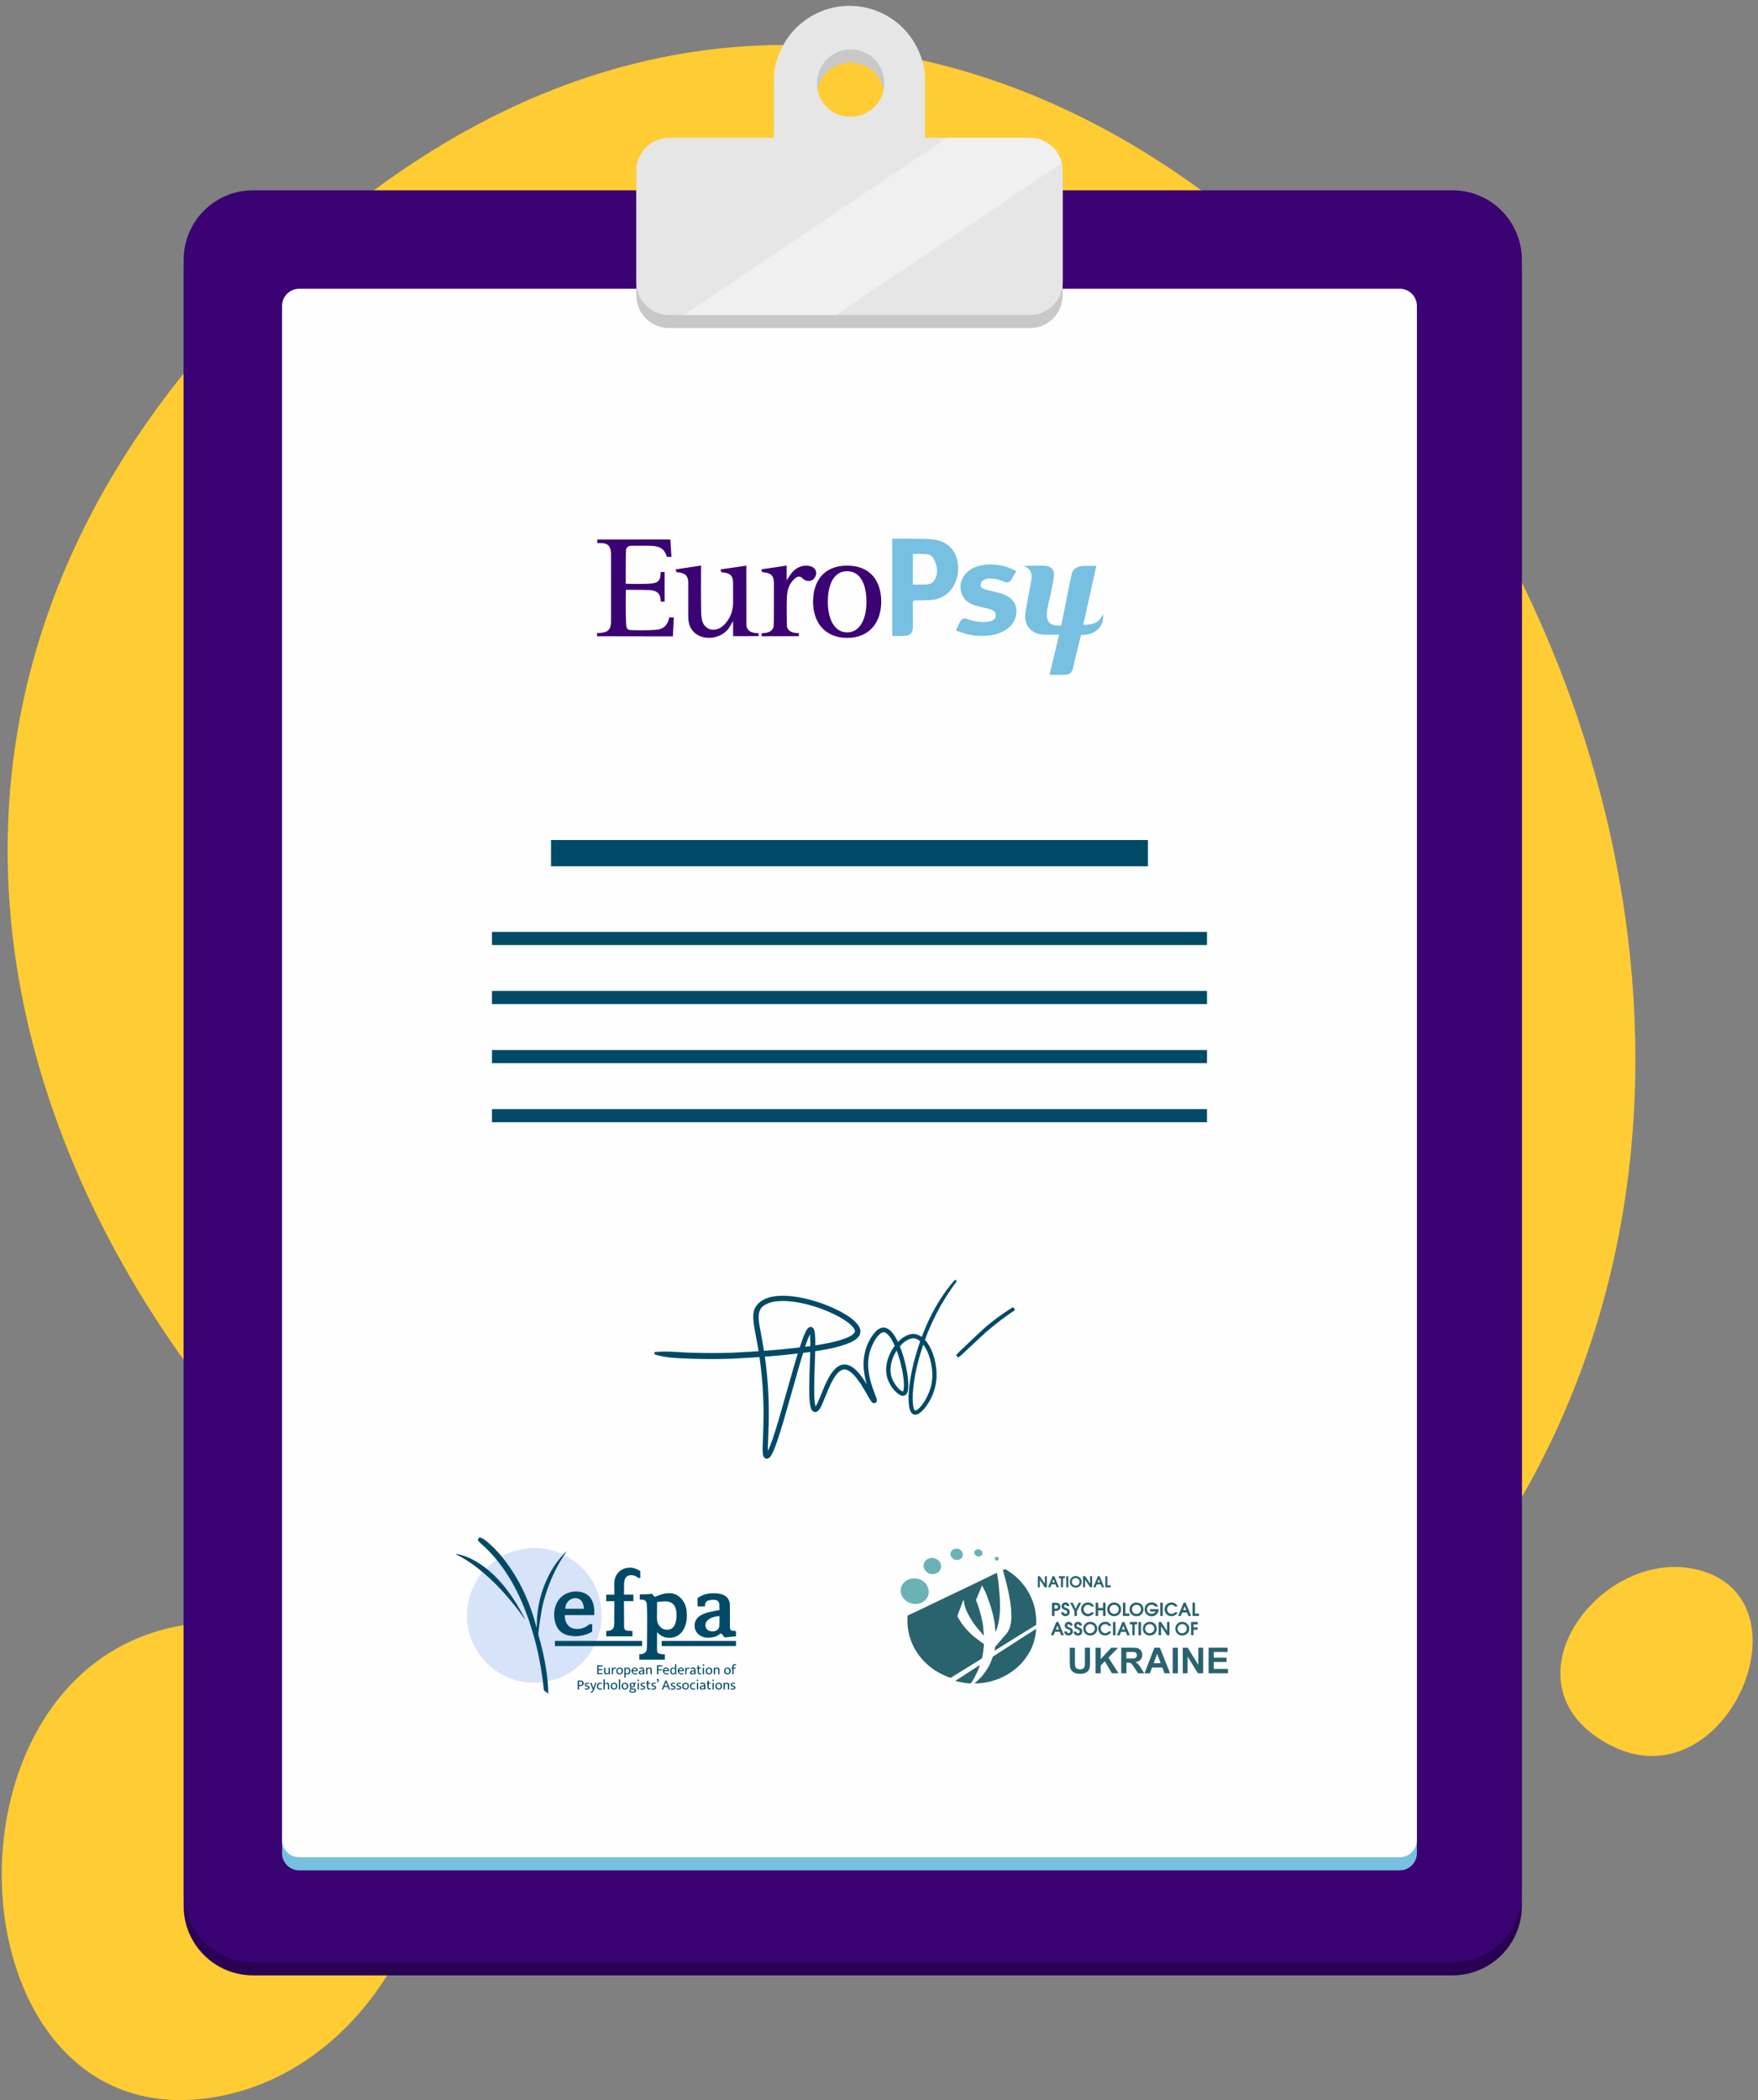
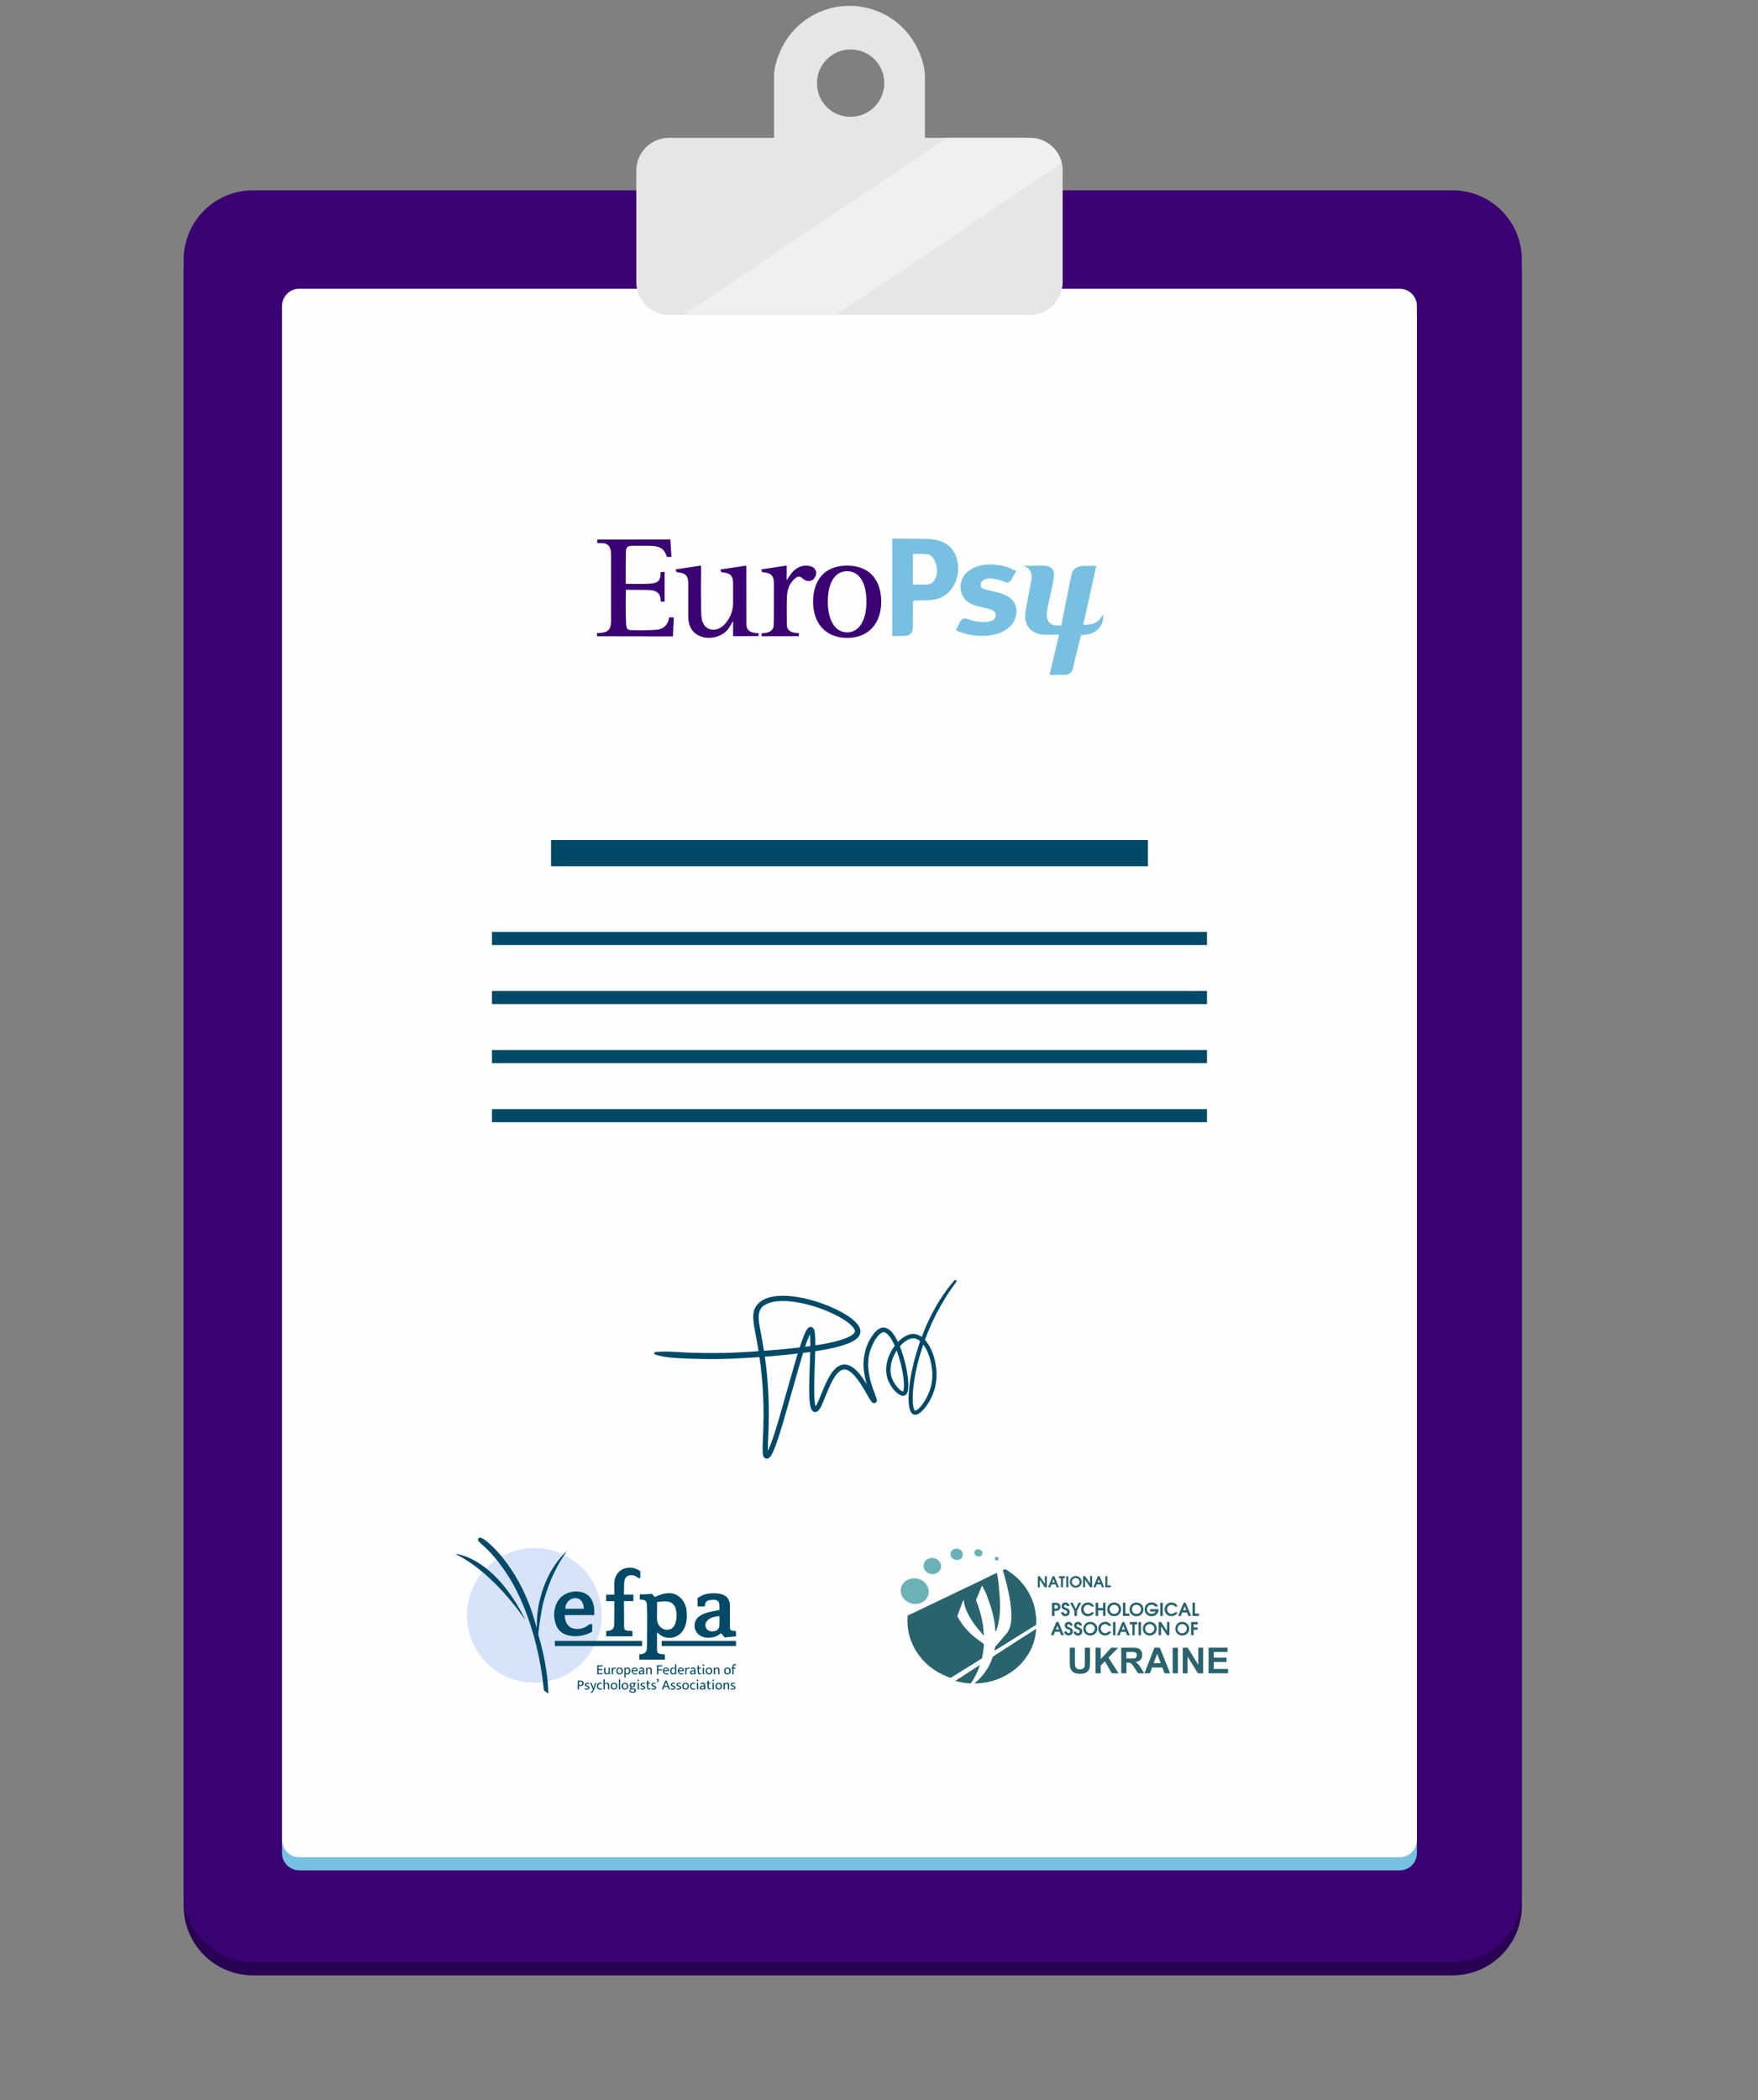
<svg xmlns="http://www.w3.org/2000/svg" enable-background="new 0 0 268 320" height="320" viewBox="0 0 268 320" width="268">
  <rect x="0" y="0" width="268" height="320" fill="#808080" stroke="none" />
-   <path d="m231.08 229.7c-80.74 136.02-317.39-50.88-195.87-181.08 117.66-126.06 266.39 62.29 195.87 181.08zm-194.51 17.57c-48.31-3.21-46.99 78.76-4.46 72.38 37.14-5.58 51.23-69.28 4.46-72.38zm222.82-7.92c-14.9-4.38-31.3 17.06-14.29 26.38 17.57 9.63 31.36-21.36 14.29-26.38z" fill="#fc3" />
  <g clip-rule="evenodd" fill-rule="evenodd">
-     <path d="m232 41.57v248.86c0 5.84-4.73 10.57-10.57 10.57h-182.86c-5.84 0-10.57-4.73-10.57-10.57v-248.86c0-5.84 4.73-10.57 10.57-10.57h182.86c5.84 0 10.57 4.73 10.57 10.57z" fill="#290253" />
+     <path d="m232 41.57v248.86c0 5.84-4.73 10.57-10.57 10.57h-182.86c-5.84 0-10.57-4.73-10.57-10.57v-248.86c0-5.84 4.73-10.57 10.57-10.57h182.86z" fill="#290253" />
    <path d="m232 39.57v248.86c0 5.84-4.73 10.57-10.57 10.57h-182.86c-5.84 0-10.57-4.73-10.57-10.57v-248.86c0-5.84 4.73-10.57 10.57-10.57h182.86c5.84 0 10.57 4.73 10.57 10.57z" fill="#3b0273" />
    <path d="m216 48.61v233.78c0 1.44-1.17 2.61-2.61 2.61h-167.78c-1.44 0-2.61-1.17-2.61-2.61v-233.78c0-1.44 1.17-2.61 2.61-2.61h167.78c1.44 0 2.61 1.17 2.61 2.61z" fill="#77c0e1" />
    <path d="m216 46.61v233.78c0 1.44-1.17 2.61-2.61 2.61h-167.78c-1.44 0-2.61-1.17-2.61-2.61v-233.78c0-1.44 1.17-2.61 2.61-2.61h167.78c1.44 0 2.61 1.17 2.61 2.61z" fill="#fefefe" />
  </g>
  <path d="m165.75 96.68c-.71.1-.94.07-.94.07s-.95 3.65-1.2 4.9c-.17.87-.55 1.18-1.43 1.18-.57 0-2.18 0-2.18 0l1.46-6.13s-2.11.09-2.86-.05c-1.69-.3-2.58-1.67-2.25-3.5.27-1.58.58-3.16.88-4.74.37-1.98-1.37-2.19-1.37-2.19s-.03 0 0 0c.08 0 2.18-.03 2.86-.03.52.01 1.11 0 1.54.36.3.25.44.64.42 1.02-.03.92-.31 1.8-.47 2.7-.2 1.1-.56 2.17-.63 3.29-.07 1.04.5 1.71 1.42 1.75.17.01.79.01.79.01s.59-3.01.84-4.25c.24-1.21.48-2.43.75-3.63.16-.75.85-1.18 1.84-1.21.47-.01 1.91-.01 1.91-.01l-2 9s.09-.01.68-.04c1.07-.07 1.88-.5 2.31-1.6.32 1.46-.83 2.88-2.37 3.1m-23.99-5.24c-.7.03-1.38.07-2.08.05-.39-.02-.53.1-.52.5.03 1.05.01 2.3.01 3.35.01 1.1-.35 1.57-1.51 1.56-1.62-.01-1.64 0-1.64 0v-14.82s3.84-.01 5.42.05c1.84.07 3.45.65 4.23 2.46 1.19 2.78-.28 6.7-3.91 6.85m.92-5.49c-.17-.54-.52-1.3-1.07-1.45-.6-.17-2.44-.08-2.44-.08l-.01 4.65s1.51.02 2.11-.01c.58-.03 1.03-.3 1.29-.84.37-.74.37-1.5.12-2.27m10.86 4.87c-.35-.18-.7-.35-1.08-.44-.78-.2-1.58-.37-2.37-.6-.3-.09-.6-.22-.59-.65.01-.44.24-.65.57-.81s.69-.2 1.04-.17c.68.06 1.34.21 1.97.49.45.2.81.13 1.09-.31.18-.3.75-1.3.75-1.3s-.11-.07-.44-.23c-1.17-.55-2.24-.77-3.53-.79-.83-.01-1.62.14-2.38.46-1.38.57-2.35 1.92-2.11 3.4.21 1.25.94 2 2.11 2.36.77.23 1.57.38 2.36.61.48.14.88.38.86.98-.02.46-.31.74-.97.88-1.15.24-2.25 0-3.34-.37-.52-.18-.84-.08-1.1.39-.17.3-.65 1.32-.65 1.32s.09.07.39.18c.93.34 1.87.6 2.86.65 1.73.1 3.38-.09 4.79-1.22 1.37-1.1 1.87-3.68-.23-4.83" fill="#77c0e1" />
  <path d="m102.02 94.07.7.01-.14 2.89-11.56-.02-.01-.49s.31 0 .43-.01c1.27-.08 1.71-.54 1.71-1.82 0-3.26.01-6.85 0-10.1 0-1.44-.58-1.78-1.61-1.78-.1 0-.49 0-.49 0v-.54l11.14-.01.17 2.66h-.71s-.02-.09-.03-.1c-.39-1.39-1.45-1.58-2.64-1.6-.84-.01-1.7-.01-2.55 0-.73.01-.99.2-1.01.9-.04 1.44-.03 4.89-.03 4.89s2.78.1 4.04-.05c.91-.11 1.23-.49 1.27-1.41.01-.23.02-.33.02-.33h.6v4.52h-.58s-.03.02-.03-.25c-.02-1.1-.76-1.48-1.71-1.52-1.08-.04-3.59-.03-3.59-.03s-.07 3.61.05 5.29c.05.72.24.86.98.85 1.24.03 2.45.03 3.66-.06.97-.08 1.6-.64 1.85-1.56.02-.19.07-.33.07-.33m12.96 2.36c-.57-.1-1-.35-1.16-.93-.03-.1-.03-.22-.03-.4-.01-.61-.01-8.37-.01-8.91-1.1.17-2.9.43-3.95.58l.15.44s.03-.02.33.02c1.06.13 1.45.57 1.45 1.64v2.98c0 1.1-.35 2.11-1.03 2.97-.48.62-1.08 1.1-1.91 1.13-1.04.04-1.77-.72-1.89-1.97-.12-1.29-.06-6.8-.06-7.8-1.1.17-2.83.43-3.88.58l.15.44s.03-.02.33.02c1.06.13 1.45.57 1.45 1.64 0 .41-.01 3.81 0 5.09.01 1.05.29 2.02 1.21 2.66 1.45 1.02 3.76.65 4.87-.75.29-.36.47-.78.76-1.23v2.31l3.88-.01v-.46c.01.02-.41 0-.66-.04m9.38-8.72c.26-.75-.23-1.35-1.02-1.48-1.1-.17-2.02.27-2.71 1.15-.23.3-.44.65-.71 1.05v-2.25s-2.85.44-3.87.58l.15.44s.03-.02.33.02c1.05.13 1.45.57 1.45 1.64 0 .36 0 4.72-.01 5.72 0 .13-.03.83-.04.92-.01.03-.01.04-.02.06-.17.54-.59.77-1.13.87-.25.04-.67.06-.67.06v.46l5.68-.01v-.46s-.41-.01-.67-.06c-.55-.1-.97-.33-1.13-.87-.01-.03-.01-.04-.02-.06-.02-.09-.02-.52-.02-.52-.01-1.31-.04-2.61.01-3.92.04-1.06.3-2.08 1.16-2.84.37-.33.75-.54 1.19-.11.12.11.35.29.51.35.74.26 1.32-.11 1.54-.74m9.98 3.99c0 3.04-1.71 5.5-5.19 5.5s-5.2-2.46-5.2-5.5 1.54-5.51 5.19-5.51c3.66 0 5.2 2.47 5.2 5.51m-2.25 0c0-2.58-.88-4.66-2.95-4.66s-2.94 2.09-2.94 4.66c0 2.58.97 4.66 2.95 4.66 1.97 0 2.94-2.09 2.94-4.66" fill="#3b0273" />
-   <path clip-rule="evenodd" d="m141 23v-9.11c0-.58-.04-1.16-.16-1.73-1.29-5.75-6.12-9.27-11.34-9.27-5.21 0-10.04 3.52-11.34 9.27-.13.57-.16 1.15-.16 1.73v9.11h-16c-2.76 0-5 2.24-5 5v17c0 2.76 2.24 5 5 5h55c2.76 0 5-2.24 5-5v-17c0-2.76-2.24-5-5-5zm-12.54-3.34c-1.88-.43-3.39-1.96-3.79-3.85-.8-3.73 2.45-6.97 6.17-6.14 1.88.42 3.4 1.93 3.83 3.81.85 3.76-2.46 7.04-6.21 6.18z" fill="#c8c8c8" fill-rule="evenodd" />
  <path clip-rule="evenodd" d="m141 21v-9.11c0-.58-.04-1.16-.16-1.73-1.29-5.75-6.12-9.27-11.34-9.27-5.21 0-10.04 3.52-11.34 9.27-.13.57-.16 1.15-.16 1.73v9.11h-16c-2.76 0-5 2.24-5 5v17c0 2.76 2.24 5 5 5h55c2.76 0 5-2.24 5-5v-17c0-2.76-2.24-5-5-5zm-12.54-3.34c-1.88-.43-3.39-1.96-3.79-3.85-.8-3.73 2.45-6.97 6.17-6.14 1.88.42 3.4 1.93 3.83 3.81.85 3.76-2.46 7.04-6.21 6.18z" fill="#e6e6e6" fill-rule="evenodd" />
  <path clip-rule="evenodd" d="m127.44 48h-23.21l40.13-27h11.85c.74 0 1.71.02 2.41.27 2.83 1.02 3.25 3.57 3.25 3.57z" fill="#f0f0f0" fill-rule="evenodd" />
  <path d="m81.45 235.89c-5.67 0-10.26 4.59-10.26 10.26s4.59 10.26 10.26 10.26c3.77 0 7.06-2.02 8.84-5.05l.75-1.55c.44-1.14.67-2.38.67-3.67.01-5.65-4.58-10.25-10.26-10.25z" fill="#d7e3f9" />
  <path d="m83.27 254.46c.18 1.19.3 2.38.32 3.59-.01 0-.02 0-.02 0-.18-.14-.36-.26-.55-.39-.07-.05-.1-.1-.11-.18-.46-4.47-1.46-8.8-3.18-12.94-.83-2.02-1.86-3.94-3.13-5.7-.92-1.29-1.95-2.46-3.14-3.51-.17-.14-.34-.3-.49-.47-.1-.11-.14-.25-.06-.4s.24-.22.44-.14c.22.1.42.22.61.36 1.5 1.18 2.71 2.62 3.79 4.19 1.9 2.76 3.18 5.8 4.02 9.04.01.03.02.06.02.1.01.02.02.02.03.08 0-.08 0-.12 0-.15 0-2.98.67-5.79 2.12-8.41.65-1.17 1.46-2.22 2.42-3.14.02-.02.05-.04.06-.05-.31.49-.66.98-.96 1.48-1.12 1.87-1.93 3.88-2.53 5.98-.29 1-.43 2.02-.6 3.05-.11.67-.18 1.34-.26 2.02-.02.11.01.24.03.35.51 1.71.9 3.46 1.17 5.24zm17.37-2.44c.24.04.48.06.72.08v.79c-1.3 0-2.6 0-3.9 0 0-.25 0-.52 0-.81.1-.02.21-.02.32-.03.53-.07.82-.38.84-.9.02-.47.02-.94.02-1.42.02-1.18.02-2.37.02-3.56 0-.56-.02-1.12-.05-1.68-.02-.48-.26-.71-.74-.74-.11-.01-.34-.02-.34-.02v-.78s.72-.02.99-.02c.57-.03.86-.09.86-.09s.24.29.34.41c.05.07.1.08.18.05.23-.09.46-.18.69-.27.46-.17.93-.26 1.42-.27.74 0 1.34.3 1.84.82.51.56.78 1.25.83 2 .07.82.02 1.63-.32 2.42-.46 1.05-1.33 1.62-2.47 1.56-.63-.03-1.17-.3-1.62-.74-.02-.02-.05-.06-.1-.11-.01.06-.01.08-.01.1v2.66c.02.35.14.49.48.55zm-.49-5.47c0 .4.08.78.3 1.1.34.51.82.73 1.42.67.57-.05.9-.42 1.07-.93.24-.73.27-1.48.08-2.22-.17-.67-.62-1.06-1.28-1.14-.52-.06-1.04.02-1.56.08-.01.03-.01.06-.01.08 0 .8-.01 1.59-.02 2.36zm9.53-1.18s.01-.66-.03-.94c-.06-.42-.29-.62-.74-.65-.26-.02-.54.01-.8.06-.4.08-.62.35-.64.77-.01.06-.02.12-.02.18-.37 0-1.1 0-1.1 0l-.02-1.26s.02-.02.1-.08c.5-.35 1.05-.56 1.63-.63.62-.08 1.24-.07 1.85.08.88.22 1.36.83 1.36 1.75.01 1.08 0 2.17 0 3.24 0 .07 0 .14.01.2.02.23.14.37.37.4.18.02.35.02.54.05v.82c-.16.01-.32.02-.48.02-.5.04-1.22.14-1.22.14l-.58-.66s-.02.02-.11.1c-.33.26-.7.45-1.1.51-.62.11-1.26.14-1.85-.18-1.26-.66-1.22-2.32-.25-3 .46-.32.96-.51 1.49-.64.49-.12.98-.19 1.47-.3.05.03.12.02.12.02zm-.03.89c-.56.04-1.09.14-1.55.45-.14.09-.27.21-.37.34-.42.56-.14 1.34.53 1.5.15.03.32.05.48.03.49-.03.9-.3.93-.9.02-.46.01-.9.02-1.35-.01-.02-.02-.03-.04-.07zm-24.99 1.04c-.26-.94-.26-1.87.1-2.78.46-1.16 1.36-1.79 2.57-1.98.47-.08.94-.03 1.41.09.97.27 1.5.94 1.74 1.89.13.51.13 1.03.11 1.58-1.5 0-2.98 0-4.49 0-.01.38.05.72.18 1.05.26.64.75.97 1.42 1.05.74.08 1.42-.12 2-.58.08-.06.18-.14.18-.14l.4.01-.01 1.13s-.14.1-.26.16c-1.03.5-2.1.66-3.22.45-1.1-.21-1.82-.85-2.13-1.93zm1.53-2.16h2.82c-.02-.2-.03-.39-.08-.57-.13-.47-.37-.86-.86-1-.92-.29-1.93.56-1.88 1.57zm7.44 2.42c-.02.58-.3.87-.86.94-.12.02-.24.02-.35.03v.81h3.99c0-.26 0-.54 0-.81-.22-.02-.42-.02-.63-.04-.51-.04-.64-.18-.64-.68-.01-.95-.02-3.84-.02-3.84s.96 0 1.44 0c0-.34 0-.66 0-.99-.48 0-1.44 0-1.44 0s.02-1.17.02-1.66c.01-.15.02-.31.06-.46.12-.57.49-.86 1.07-.84.36.01.67.14.95.35.06.05.09.08.09.08h.3v-1.03s-.02-.02-.1-.08c-.49-.31-1.01-.49-1.59-.46-1.06.03-1.9.67-2.18 1.69-.15.51-.1 1.05-.09 1.57v.85c-.41 0-.82 0-1.24 0v.99h1.24s0 3.26-.02 3.58zm4.26 2.48c-4.43 0-8.86 0-13.3 0v.78h13.3c0-.38 0-.41 0-.78zm2.98 0v.78h11.33c0-.38 0-.41 0-.78-3.78 0-7.55 0-11.33 0zm-20.88-3.42c-.75-1.48-1.6-2.9-2.6-4.23-1.14-1.51-2.44-2.86-4-3.94-1.05-.72-2.17-1.3-3.42-1.59-.16-.03-.32-.06-.48-.09.01.04.02.05.03.06 1.21.62 2.34 1.35 3.4 2.19 2.3 1.82 4.28 3.97 6.06 6.3.36.48.71.97 1.06 1.46 0-.01.01-.02 0-.02-.01-.06-.03-.11-.05-.14z" fill="#004a67" />
  <path d="m91.05 253.76h.82v.16h-.62v.41h.57v.16h-.57v.46h.63v.16h-.83zm1.73.35h.19v1.02h-.15l-.02-.13h-.01c-.21.25-.72.18-.69-.21v-.68h.19c.01.34-.13 1.26.49.75zm.49 1.02v-1.02h.14l.03.2c.06-.19.3-.27.48-.19l-.04.17c-.52-.2-.43.55-.43.84zm1.69-.52c.05.69-1.04.72-1 .02-.05-.68 1.04-.72 1-.02zm-.2.01c.05-.49-.66-.5-.6 0-.05.49.65.5.6 0zm.85.53c-.08 0-.18-.03-.24-.07v.55h-.19v-1.53h.16l.03.13c.73-.62 1.09.92.24.92zm.02-.9c-.11 0-.2.06-.26.13v.54c.48.38.81-.63.26-.67zm1.58.39h-.73c-.03.36.37.43.63.3l.04.14c-.56.3-1.16-.34-.73-.85.31-.32.88-.06.79.41zm-.2-.14c.02-.37-.52-.34-.53 0zm.43-.3c.87-.4.79.32.77.93h-.16l-.02-.11c-.75.52-1-.64-.01-.49.06-.33-.29-.32-.5-.19zm.58.46c-.73-.09-.47.66 0 .21zm.66.47h-.19v-1.02h.15l.03.14c.2-.25.7-.21.69.18v.7h-.19c-.01-.33.13-1.25-.48-.74zm2.28-1.37v.16h-.6v.44h.56v.16h-.56v.6h-.2v-1.37zm1.03.88h-.73c-.03.36.37.43.63.3l.04.14c-.56.3-1.16-.34-.73-.85.31-.32.88-.06.79.41zm-.2-.14c.02-.37-.52-.34-.53 0zm1.11-.91h.19v1.54h-.16l-.02-.11h-.01c-.94.68-1-1.42 0-.82zm0 .76c-.74-.59-.69 1.16 0 .51zm1.35.29h-.73c-.03.36.37.43.63.3l.04.14c-.56.3-1.16-.34-.73-.85.31-.32.89-.06.79.41zm-.19-.14c.02-.37-.52-.34-.53 0zm.41.63v-1.02h.14l.03.2c.06-.19.3-.27.48-.19l-.04.17c-.52-.2-.43.55-.43.84zm.79-.93c.87-.4.79.32.77.93h-.16l-.02-.11c-.75.52-1-.64-.01-.49.06-.33-.29-.32-.5-.19zm.58.46c-.73-.09-.47.66 0 .21zm1.02-.41h-.3c.05.26-.18.89.32.69l.03.14c-.68.25-.53-.42-.54-.83h-.15v-.14h.15v-.32h.19v.32h.3zm.38-.41c-.16.01-.16-.24 0-.24.16.01.16.25 0 .24zm-.1 1.29v-1.02h.19v1.02zm1.44-.52c.05.69-1.04.72-1 .02-.05-.68 1.04-.72 1-.02zm-.2.01c.05-.49-.66-.5-.6 0-.04.49.66.5.6 0zm.62.51h-.19v-1.02h.15l.03.14c.2-.25.7-.21.69.18v.7h-.19c-.01-.33.13-1.25-.48-.74zm2.39-.52c.05.69-1.04.72-1 .02-.05-.68 1.04-.72 1-.02zm-.2.01c.05-.49-.66-.5-.6 0-.05.49.65.5.6 0zm.81-1.05c.08 0 .18.03.24.06l-.04.13c-.28-.13-.39.07-.36.34h.31v.14h-.31v.88h-.19v-.88h-.15v-.14h.15c-.01-.25.04-.54.35-.53zm-23.92 2.5c.14.01.5-.02.62.03.38.1.37.71-.02.78-.11.04-.29.02-.41.03v.53h-.2zm.2.68c.68.09.67-.61 0-.51zm1.5-.14c-.15-.1-.57-.09-.42.16.09.07.35.1.43.2.31.41-.35.61-.66.43l.05-.15c.16.11.66.09.45-.18-.21-.09-.61-.17-.46-.49.13-.22.45-.19.65-.11zm.19-.19h.2c.06.17.25.66.29.83.04-.16.22-.66.27-.83h.19c-.18.36-.33 1.43-.79 1.55l-.08-.15c.17-.06.28-.19.32-.38zm1.55.89c.09 0 .15-.02.22-.05l.04.14c-1.05.43-1.07-1.35 0-.94l-.04.15c-.55-.34-.83.69-.22.7zm.67.13h-.19v-1.54h.19v.65c.79-.52.69.4.68.89h-.19c-.01-.35.14-1.24-.49-.74zm1.91-.52c.05.69-1.04.72-1 .02-.04-.68 1.05-.72 1-.02zm-.19.01c.05-.49-.66-.5-.6 0-.05.49.65.5.6 0zm.44.51v-1.54h.19v1.54zm1.42-.52c.05.69-1.04.72-1 .02-.05-.68 1.04-.72 1-.02zm-.2.01c.05-.49-.66-.5-.6 0-.04.49.66.5.6 0zm.42-.17c.01-.5.66-.31.98-.34v.14c-.04.01-.19-.02-.24-.02.22.24-.01.61-.32.57-.18-.07-.31.18-.08.18s.63-.04.62.29c.01.66-1.55.31-.83-.16-.15-.09-.09-.3.06-.34-.13-.07-.19-.18-.19-.32zm.23.68c-.32.2.09.43.35.33.25-.04.23-.37-.04-.33zm.4-.68c.03-.29-.45-.3-.43-.01-.04.29.45.3.43.01zm.68-.6c-.16.01-.16-.24 0-.24s.16.24 0 .24zm-.09 1.28v-1.02h.19v1.02zm1.07-.83c-.15-.1-.57-.09-.42.16.09.07.35.1.43.2.31.41-.35.61-.66.43l.05-.15c.16.11.66.09.45-.18-.21-.09-.61-.17-.46-.49.13-.22.45-.19.65-.11zm.85-.05h-.3c.05.26-.18.89.32.69l.03.14c-.68.25-.53-.42-.54-.83h-.15v-.14h.15v-.32h.19v.32h.3zm.82.05c-.15-.1-.57-.09-.42.16.09.07.35.1.43.2.31.41-.35.61-.66.43l.05-.15c.16.11.66.09.45-.18-.21-.09-.61-.17-.46-.49.13-.22.45-.19.65-.11zm.3-.52c-.16-.02-.14-.28.02-.27.3.05.13.5-.08.57l-.06-.09c.08-.04.14-.11.16-.21zm1.19-.02h.18l.54 1.37h-.21l-.15-.38h-.56l-.15.38h-.21zm-.14.83h.45c-.07-.19-.16-.4-.22-.59-.07.19-.16.4-.23.59zm1.59-.29c-.15-.1-.57-.09-.42.16.09.07.35.1.43.2.31.41-.35.61-.66.43l.05-.15c.16.11.66.09.45-.18-.21-.09-.61-.17-.46-.49.13-.22.45-.19.65-.11zm.88 0c-.15-.1-.57-.09-.42.16.09.07.35.1.43.2.31.41-.35.61-.66.43l.05-.15c.16.11.66.09.45-.18-.21-.09-.61-.17-.46-.49.13-.22.45-.19.65-.11zm1.24.31c.05.69-1.04.72-1 .02-.05-.68 1.05-.72 1-.02zm-.19.01c.05-.49-.66-.5-.6 0-.05.49.65.5.6 0zm.91.38c.09 0 .15-.02.22-.05l.04.14c-1.05.43-1.07-1.35 0-.94l-.04.15c-.56-.34-.84.69-.22.7zm.6-1.15c-.16.01-.16-.24 0-.24s.16.24 0 .24zm-.09 1.28v-1.02h.19v1.02zm.51-.93c.87-.4.79.32.77.93h-.16l-.02-.11c-.75.52-1-.64-.01-.49.06-.33-.29-.32-.5-.19zm.58.46c-.73-.09-.47.66 0 .21zm1.02-.41h-.3c.05.26-.18.89.32.69l.03.14c-.68.25-.53-.42-.54-.83h-.15v-.14h.15v-.32h.19v.32h.3zm.38-.4c-.16.01-.16-.24 0-.24.15-0 .15.24 0 .24zm-.1 1.28v-1.02h.19v1.02zm1.44-.52c.05.69-1.04.72-1 .02-.05-.68 1.04-.72 1-.02zm-.2.01c.05-.49-.66-.5-.6 0-.05.49.65.5.6 0zm.62.51h-.19v-1.02h.15l.03.14c.2-.25.7-.21.69.18v.7h-.19c-.01-.33.13-1.25-.48-.74zm1.54-.83c-.15-.1-.57-.09-.42.16.09.07.35.1.43.2.31.41-.35.61-.66.43l.05-.15c.16.11.66.09.45-.18-.21-.09-.61-.17-.46-.49.13-.22.45-.19.65-.11z" fill="#004a67" />
  <path d="m175 132h-91v-4h91zm9 10h-109v2h109zm-109 9v2h109v-2zm109 9h-109v2h109zm0 9h-109v2h109z" fill="#004a67" />
  <path d="m159.28 240.18h.31v1.7h-.31l-.76-1.14v1.14h-.31v-1.7h.31l.76 1.14zm1.01 1.25-.18.44h-.34l.7-1.7h.26l.7 1.7h-.34l-.18-.44zm.12-.3h.38l-.19-.5zm1.33.74h.31v-1.39h.31v-.3h-.94v.3h.31zm1.12-1.69h-.31v1.7h.31zm6.47 1.39h-.52v-1.39h-.31v1.7h.83zm-2.32.3h-.34l.7-1.7h.26l.7 1.7h-.34l-.18-.44h-.62zm.3-.74h.38l-.19-.5zm-1.89-.41.76 1.14h.31v-1.7h-.31v1.14l-.76-1.14h-.31v1.7h.31zm-2.07.94c-.17-.17-.26-.38-.26-.62s.09-.46.26-.63.38-.26.64-.26.46.09.64.26c.17.17.26.38.26.63s-.09.46-.26.62c-.17.17-.38.26-.64.26s-.47-.09-.64-.26zm.05-.63c0 .16.06.3.17.42.11.11.25.17.41.17.17 0 .3-.06.42-.17s.17-.25.17-.41-.06-.3-.17-.41-.25-.17-.42-.17-.3.06-.42.17c-.1.1-.16.24-.16.4zm9.58 8.15v-1.66h.38v-.37h-1.12v.37h.38v1.66zm-3.31 0h.38v-2.02h-.38zm-.58-4.7c.21-.21.46-.3.76-.3s.55.1.76.3c.21.21.3.46.3.75s-.1.54-.3.74c-.21.2-.46.3-.76.3s-.55-.1-.76-.3-.3-.45-.3-.74.1-.54.3-.75zm.07.75c0 .19.06.35.2.49s.3.2.49.2c.2 0 .37-.07.5-.2.13-.14.2-.3.2-.49s-.06-.35-.2-.49-.3-.2-.5-.2-.36.06-.5.2c-.13.13-.19.29-.19.49zm3.02.64h-.62v-1.66h-.38v2.02h.99zm8.81 3.05c-.21.2-.46.3-.76.3s-.55-.1-.76-.3-.3-.45-.3-.74c0-.3.1-.54.3-.75s.46-.3.76-.3.55.1.76.3c.21.21.3.46.3.75.01.29-.1.54-.3.74zm-.07-.75c0-.19-.06-.35-.2-.49-.13-.14-.3-.2-.5-.2s-.36.06-.5.2c-.13.14-.2.3-.2.49s.06.35.2.49.3.2.49.2c.2 0 .37-.07.5-.2.15-.14.21-.3.21-.49zm-6.98 1.01v-2.02h-.38v2.02zm8.65-1.66v-.37h-1.02v2.02h.38v-.83h.62v-.36h-.62v-.46zm-5.33-3.31h-.38v2.02h.38zm2.76 2.02h-.42l.84-2.02h.3l.84 2.02h-.42l-.21-.52h-.74zm.35-.88h.46l-.23-.59zm-11.88 2.13c.11 0 .22.02.31.08.07.04.14.1.2.18h.42c-.09-.19-.21-.34-.38-.46s-.35-.16-.56-.16c-.33 0-.59.12-.8.35-.18.2-.26.43-.26.69s.09.5.26.7c.2.24.46.35.79.35.22 0 .4-.06.57-.17.16-.1.28-.25.36-.43h-.43c-.06.08-.14.14-.22.18s-.18.06-.26.06c-.19 0-.36-.07-.49-.2-.13-.14-.2-.3-.2-.5 0-.18.06-.34.19-.48.14-.12.3-.19.5-.19zm14.3-1.61h-.62v-1.66h-.38v2.02h.99zm-6.75 1.56c.21.21.3.46.3.75 0 .3-.1.54-.3.74-.21.2-.46.3-.76.3s-.55-.1-.76-.3-.3-.45-.3-.74c0-.3.1-.54.3-.75.21-.21.46-.3.76-.3.3-.01.55.1.76.3zm-.07.74c0-.19-.06-.35-.2-.49-.13-.14-.3-.2-.5-.2s-.36.06-.5.2c-.13.14-.2.3-.2.49s.06.35.2.49.3.2.49.2c.2 0 .37-.07.5-.2.15-.14.21-.3.21-.49zm-3.48-2.19c-.21-.2-.3-.45-.3-.74 0-.3.1-.54.3-.75.21-.21.46-.3.76-.3s.55.1.76.3c.21.21.3.46.3.75 0 .3-.1.54-.3.74-.21.2-.46.3-.76.3s-.55-.1-.76-.3zm.07-.75c0 .19.06.35.2.49s.3.2.49.2c.2 0 .37-.07.5-.2.13-.14.2-.3.2-.49s-.06-.35-.2-.49-.3-.2-.5-.2-.36.06-.5.2c-.12.13-.19.29-.19.49zm2.99 1.05c.35 0 .63-.12.83-.36.17-.2.25-.44.25-.72h-1.32v.35h.85c-.06.12-.13.21-.24.27s-.22.09-.35.09c-.22 0-.4-.07-.54-.22-.12-.14-.18-.3-.18-.48s.06-.34.18-.46c.13-.14.3-.22.53-.22.12 0 .23.02.32.07s.16.11.21.2h.45c-.07-.2-.2-.35-.37-.46-.18-.11-.38-.17-.61-.17-.33 0-.6.12-.8.34-.18.21-.27.44-.27.71s.09.51.26.7c.2.25.47.36.8.36zm1.07.87v2.02h.38v-1.37l.9 1.37h.38v-2.02h-.38v1.37l-.9-1.37zm-14.79-2.4c0 .18.06.32.2.42.07.06.19.11.37.17.08.03.15.06.19.1.07.06.1.13.1.22 0 .07-.02.14-.07.18-.05.05-.12.07-.2.07-.07 0-.14-.02-.19-.07-.06-.05-.08-.1-.08-.18h-.39c0 .19.07.34.22.46.13.1.27.15.44.15.19 0 .34-.06.47-.18s.18-.27.18-.46c0-.2-.07-.36-.22-.47-.08-.06-.2-.11-.38-.17-.08-.02-.14-.05-.17-.08-.06-.04-.09-.1-.09-.17 0-.06.02-.11.06-.15s.09-.06.16-.06.12.02.16.07c.03.04.05.09.05.14h.38c0-.15-.05-.29-.15-.39-.11-.12-.26-.18-.44-.18s-.34.06-.45.18-.15.25-.15.4zm5.44 3.43c0 .3-.1.54-.3.74-.21.2-.46.3-.76.3s-.55-.1-.76-.3-.3-.45-.3-.74c0-.3.1-.54.3-.75s.46-.3.76-.3.55.1.76.3c.19.2.3.45.3.75zm-.38-.01c0-.19-.06-.35-.2-.49-.13-.14-.3-.2-.5-.2s-.36.06-.5.2c-.13.14-.2.3-.2.49s.06.35.2.49.3.2.49.2c.2 0 .37-.07.5-.2.15-.14.21-.3.21-.49zm-5.35-3.71c.08.11.12.24.12.38 0 .17-.05.3-.14.41-.13.14-.32.22-.58.22h-.19v.77h-.38v-2.02h.57c.28-.01.48.08.6.24zm-.25.38c0-.11-.04-.18-.12-.22-.06-.02-.12-.04-.2-.04h-.22v.53h.22c.11 0 .19-.02.24-.07s.08-.11.08-.2zm.06 2.31.84 2.02h-.42l-.21-.52h-.74l-.21.52h-.42l.84-2.02zm.08 1.15-.23-.59-.23.59zm5.6-4.09v2.02h.38v-.85h.74v.85h.38v-2.02h-.38v.81h-.74v-.81zm-3.48 4.38c0-.2-.07-.36-.22-.47-.08-.06-.2-.11-.38-.17-.08-.02-.14-.05-.17-.08-.06-.04-.09-.1-.09-.17 0-.06.02-.11.06-.15s.09-.06.16-.06.12.02.16.07c.03.04.05.09.05.14h.38c0-.15-.05-.29-.15-.39-.11-.12-.26-.18-.44-.18s-.34.06-.45.18c-.1.11-.15.24-.15.38 0 .18.06.32.2.42.07.06.19.11.37.17.08.03.15.06.19.1.07.06.1.13.1.22 0 .07-.02.14-.07.18-.05.05-.12.07-.2.07-.07 0-.14-.02-.19-.07-.06-.05-.08-.1-.08-.18h-.39c0 .19.07.34.22.46.13.1.27.15.44.15.19 0 .34-.06.47-.18.12-.11.18-.26.18-.44zm15.97-2.91h-.43c-.06.08-.14.14-.22.18s-.18.06-.26.06c-.19 0-.36-.07-.49-.2-.13-.14-.2-.3-.2-.5 0-.18.06-.34.19-.48s.3-.2.49-.2c.11 0 .22.02.31.08.07.04.14.1.2.18h.42c-.09-.19-.21-.34-.38-.46-.17-.11-.35-.16-.56-.16-.33 0-.59.12-.8.35-.18.2-.26.43-.26.69s.09.5.26.7c.2.24.46.35.79.35.22 0 .4-.06.57-.17.16-.09.29-.23.37-.42zm-15.35.55v-.74l.66-1.27h-.41l-.44.93-.44-.93h-.41l.66 1.27v.74zm.89-.3c.2.24.46.35.79.35.22 0 .4-.06.57-.17.16-.1.28-.25.37-.43h-.43c-.06.08-.14.14-.22.18s-.18.06-.26.06c-.19 0-.36-.07-.49-.2-.13-.14-.2-.3-.2-.5 0-.18.06-.34.19-.48s.3-.2.49-.2c.11 0 .22.02.31.08.07.04.14.1.2.18h.42c-.09-.19-.21-.34-.38-.46-.16-.11-.35-.16-.56-.16-.33 0-.59.12-.8.35-.18.2-.26.43-.26.69-.01.26.08.5.26.71zm-.73 2.94c-.07 0-.14-.02-.19-.07-.06-.05-.08-.1-.08-.18h-.39c0 .19.07.34.22.46.13.1.27.15.44.15.19 0 .34-.06.47-.18s.18-.27.18-.46c0-.2-.07-.36-.22-.47-.08-.06-.2-.11-.38-.17-.08-.02-.14-.05-.17-.08-.06-.04-.09-.1-.09-.17 0-.06.02-.11.06-.15s.09-.06.16-.06.12.02.16.07c.03.04.05.09.05.14h.38c0-.15-.05-.29-.15-.39-.11-.12-.26-.18-.44-.18s-.34.06-.45.18c-.1.11-.15.24-.15.38 0 .18.06.32.2.42.07.06.19.11.37.17.08.03.15.06.19.1.07.06.1.13.1.22 0 .07-.02.14-.07.18-.06.06-.12.09-.2.09zm7.3-.21h-.74l-.21.52h-.42l.84-2.02h.3l.84 2.02h-.42zm-.15-.36-.23-.59-.23.59zm-1.03 2.78h-1.06l-1.59 1.73v-1.73h-.79v3.9h.79v-1.18l.63-.66 1.07 1.83h1.02l-1.54-2.38zm-5.07 2.15c0 .3-.01.53-.03.66s-.09.25-.2.34-.28.14-.5.14-.39-.05-.51-.14c-.13-.1-.21-.22-.24-.38-.02-.1-.03-.32-.03-.66v-2.11h-.79v2.08c0 .43.02.77.08.99.03.15.11.3.22.43.11.14.26.25.46.34.19.09.47.13.84.13.3 0 .55-.04.74-.12s.34-.18.46-.32c.11-.14.19-.3.23-.49s.06-.52.06-.99v-2.05h-.79zm8.59.99.47.76h-.94l-.56-.85c-.2-.3-.34-.5-.42-.58-.07-.08-.15-.14-.24-.16-.09-.03-.22-.04-.4-.04h-.16v1.62h-.79v-3.9h1.66c.42 0 .72.03.91.1s.34.19.46.38c.11.18.17.38.17.62 0 .3-.09.54-.26.73s-.42.31-.77.36c.17.1.31.21.42.33.11.11.26.32.45.63zm-.96-1.54c.1-.03.17-.09.22-.17.06-.08.08-.18.08-.3 0-.13-.03-.24-.1-.32s-.17-.13-.3-.15c-.06-.01-.26-.02-.58-.02h-.62v.99h.58c.39.02.63 0 .72-.03zm3.81-1.6 1.56 3.9h-.85l-.34-.89h-1.56l-.33.89h-.83l1.51-3.9zm.12 2.35-.54-1.44-.53 1.44zm5.73.26-1.6-2.61h-.76v3.9h.73v-2.56l1.58 2.56h.79v-3.9h-.73zm-3.9 1.29h.79v-3.9h-.79zm6.26-.67v-1.06h1.95v-.66h-1.95v-.86h2.1v-.66h-2.89v3.9h2.96v-.66z" fill="#29636e" />
  <path clip-rule="evenodd" d="m149.67 252.71c-.04.06-3.67 2.28-4.27 2.66-.58.37-.39.34-1.08.07-.9-.36-1.75-.83-2.5-1.43-1.69-1.35-2.9-3.22-3.33-5.38-.17-.88-.18-1.58-.13-2.46.11-.02 3.76-1.78 4.26-2.02l6.81-3.26c.27-.13.58-.27.85-.41.14-.07 1.55-.77 1.7-.81.12.72.25 1.46.3 2.2.02.37.06.78.1 1.15.04.38.04.82.06 1.22.06 1.29-.09 2.94-.54 4.16-.04.11-.05.19-.13.21-.04-.09-.1-.82-.11-.98-.02-.33-.11-.66-.16-.98-.1-.61-.3-1.24-.46-1.82-.02-.08-.05-.14-.07-.21-.06-.22-.14-.43-.22-.64-.04-.14-.1-.3-.15-.42-.06-.15-.1-.31-.17-.46-.02-.05.01.02-.02-.05l-.12-.31c-.03-.06-.06-.13-.09-.19-.02-.05-.02-.05-.05-.09l-.42-.86c-.13.21-.35.8-.46 1.05-.04.08-.06.14-.1.22-.06.15-.12.28-.18.44l-.18.42c-.05.12.02.23.07.34.07.14.3.83.36 1.03.2.61.38 1.31.5 1.95.05.28.17.79.16 1.06 0 .36.09.77.09 1.14l-.86-1c-.06-.06-.06-.09-.12-.15-.18-.2-.55-.68-.68-.91-.11-.19-.3-.43-.42-.66-.09-.16-.2-.33-.28-.5l-.27-.54c-.22-.51-.42-1.09-.43-1.7-.09.03-.12.12-.15.21l-.8 2.14c-.07.18.07.32.16.49l.28.45c.02.04.03.07.06.11.13.18.25.38.4.54.03.04.06.06.08.1.04.05.05.06.08.1.06.07.1.12.17.2l.35.39.18.18c.05.04.06.06.09.09.15.16.33.31.49.46.07.06.13.11.19.16l1.49 1.12c.02.21-.22 2.02-.33 2.18zm8.22-6.79c-.16-1.51-.82-3.06-1.73-4.26l-.58-.7c-.09-.08-.14-.14-.21-.22l-.33-.32c-.22-.24-.79-.66-1.05-.85-.98-.7-.74-.41-1.11-.33l.45 1.62c.22.86.58 2.44.69 3.3.14 1.12.29 2.54-.02 3.64-.08.27-.15.5-.29.73-.16.26-.19.3-.38.52-.02.03-.03.03-.06.06l-.76.9c-.03.04-.03.02-.06.06-.02.03-.03.05-.06.08l-.47.55c-.12.14-.21.18-.24.38-.02.16-.05.3-.08.45.14-.06.3-.18.42-.25l1.19-.74c.14-.1.26-.16.4-.25 1.3-.82 2.66-1.65 3.98-2.47.06-.03.36-.19.37-.26 0-.27.02-.56.02-.84-.03-.25-.07-.56-.09-.8zm-2.67 4.02c-.46.29-.87.58-1.34.87-.47.3-.88.57-1.34.86l-1.01.66c-.25.16-.14.03-.24.3-.2.52-.41 1.06-.69 1.52l-.45.67c-.02.02-.03.05-.06.08l-.03.04c-.01.02-.01.02-.02.03-.18.25-.3.37-.48.58l-.43.45c-.07.08-.06.07-.14.13l-.44.39c.68 0 1.34-.07 2.02-.21 1.74-.36 3.16-1.1 4.45-2.19.22-.18.35-.34.57-.54.09-.08.17-.18.26-.29.45-.49.8-1.06 1.14-1.63.52-.9.95-2.42.97-3.46-.1.04-.25.15-.35.22-.84.51-1.61 1.04-2.39 1.52zm-5.83 3.77c-.12.03-3.5 2.29-3.75 2.4.02.02.01.01.04.02.14.07.93.22 1.06.25.32.06.92.15 1.25.13.07-.09.15-.21.22-.31.04-.06.06-.12.1-.18.03-.05.08-.11.1-.15.22-.37.57-1.08.7-1.42.09-.23.2-.48.28-.74z" fill="#29636e" fill-rule="evenodd" />
  <path clip-rule="evenodd" d="m141.27 243.56c-.7 1.01-2.21 1.12-3.22.32-.15-.12-.37-.38-.47-.54-.12-.2-.23-.5-.26-.77-.13-1.2.89-2.05 2.02-2.06 1.72-.04 2.82 1.76 1.93 3.05zm1.66-5.89c-.25-.17-.62-.33-1-.26-.41.07-.65.19-.85.42-.19.22-.35.57-.26 1 .13.6.75 1.11 1.51 1.02.66-.08 1.27-.63 1.11-1.42-.07-.34-.29-.61-.51-.76zm2.67-1.67c-.26.06-.42.16-.56.35-.46.66.24 1.5 1.04 1.34.45-.09.84-.5.66-1.06-.11-.4-.59-.76-1.14-.63zm3.43.08c-.81.1-.55 1.19.26 1.1.3-.03.58-.33.45-.68-.09-.25-.37-.46-.71-.42zm3.21 1.33c-.05-.14-.22-.23-.4-.18-.38.12-.2.66.22.55.13-.03.24-.19.18-.37z" fill="#6bb2b6" fill-rule="evenodd" />
  <path d="m99.78 206.03c2.01-.23 3.97.08 5.95.1 1.98.06 3.96.06 5.93-.01 3.94-.18 7.93-.48 11.84-1 1.94-.29 3.93-.59 5.68-1.31.42-.18.84-.42 1.05-.69.09-.14.11-.23.09-.37-.04-.14-.12-.32-.26-.48-.55-.67-1.4-1.21-2.24-1.67-1.71-.91-3.57-1.59-5.47-2-.95-.21-1.92-.34-2.87-.36-.95 0-1.92.09-2.7.51-1.8.79-.97 3.08-.68 4.96.37 1.96.66 3.95.84 5.94.19 1.99.27 3.99.26 5.99 0 1-.03 2-.07 2.99l-.06 1.49c-.01.48-.04 1.02.03 1.39.01.04.02.07.01.05 0-.03-.14-.13-.25-.1-.14.06 0-.01.03-.09.11-.16.22-.38.31-.59.19-.44.36-.9.53-1.36.32-.93.62-1.87.9-2.82l1.64-5.73c.54-1.91 1.08-3.83 1.7-5.73.16-.48.32-.95.5-1.42.09-.24.19-.47.3-.71.06-.12.12-.24.2-.36.1-.12.12-.26.44-.42.21-.11.52.06.58.18.07.1.12.21.14.28.06.17.07.29.09.43.03.27.05.52.06.78.02.51.01 1.01.01 1.51-.04 2-.16 3.98-.17 5.96.01.97-.02 2.01.19 2.86.02.09.07.2.08.19.03-.02-.2-.03-.15-.01.07-.05.21-.27.31-.47.21-.42.39-.88.58-1.34.37-.92.74-1.86 1.25-2.76.26-.45.55-.89.95-1.28.38-.38.99-.72 1.63-.63.63.09 1.1.44 1.49.8s.71.77 1.01 1.18c.59.83 1.08 1.72 1.57 2.57.12.21.25.43.37.59.01.04.09.07-.02.02-.03-.02-.18-.03-.25.02-.1.03-.16.18-.15.18-.02.09-.01.06-.01.06-.01-.06-.05-.19-.09-.29-.17-.45-.36-.92-.52-1.4-.33-.96-.58-1.96-.68-2.98-.19-2.07.38-4.21 1.83-5.81.2-.19.43-.38.74-.49.3-.13.7-.1.98.04.58.28.89.74 1.18 1.18.55.89.91 1.85 1.22 2.81.3.97.54 1.95.69 2.95.08.5.13 1.01.15 1.53 0 .26 0 .52-.03.8-.06.27-.03.58-.44.91-.24.14-.5.09-.64.03-.16-.06-.29-.14-.41-.22-.23-.17-.43-.35-.61-.55-.35-.4-.64-.84-.86-1.33-.47-.97-.48-2.13-.22-3.13.28-1.01.77-1.96 1.47-2.74.35-.39.74-.75 1.22-1.02.46-.27 1.05-.46 1.65-.34 1.2.29 1.82 1.3 2.29 2.2.45.94.71 1.94.83 2.96s.06 2.07-.21 3.08c-.28 1-.73 1.93-1.34 2.77-.32.41-.64.82-1.17 1.13-.14.07-.3.14-.52.13-.23 0-.43-.17-.54-.3-.21-.29-.26-.56-.32-.82-.18-1.05-.11-2.06-.01-3.07.22-2.01.69-3.96 1.29-5.88 1.21-3.81 3.03-7.5 5.69-10.5l.27.22c-2.38 3.16-4.19 6.7-5.38 10.47-.59 1.88-1.04 3.81-1.25 5.76-.1.97-.16 1.97 0 2.88.05.21.11.44.2.56.05.05.06.06.08.06.03.01.11-.02.19-.06.34-.19.67-.57.95-.94.56-.77.98-1.66 1.24-2.57.24-.91.3-1.88.18-2.84-.11-.95-.36-1.89-.77-2.75-.41-.82-1.03-1.67-1.83-1.84-.78-.14-1.65.47-2.25 1.16-.63.7-1.07 1.57-1.32 2.47-.22.91-.22 1.86.19 2.69.19.42.45.82.75 1.16.15.17.32.33.49.45.16.13.39.16.32.16 0 .03.11-.21.12-.42.03-.22.03-.45.03-.69-.01-.48-.07-.96-.14-1.44-.15-.96-.38-1.92-.67-2.85-.3-.93-.65-1.85-1.15-2.65-.25-.39-.55-.77-.88-.92-.3-.17-.63.01-.96.32-.62.64-1.05 1.55-1.35 2.44-.28.9-.36 1.86-.27 2.81s.32 1.9.64 2.82c.16.46.34.91.52 1.39.04.13.09.24.12.42 0 .07.02.1-.01.24.01.03-.08.2-.2.25-.09.06-.28.05-.34.02-.1-.04-.17-.11-.19-.13-.04-.04-.07-.07-.09-.1-.19-.24-.3-.45-.43-.67-.5-.87-.97-1.73-1.54-2.51-.55-.75-1.24-1.56-2.01-1.69-.74-.1-1.41.75-1.86 1.55-.47.83-.83 1.75-1.21 2.67-.19.46-.37.93-.6 1.4-.13.24-.22.47-.54.74-.09.06-.23.14-.42.12-.15-.02-.35-.13-.39-.21-.16-.19-.19-.33-.24-.47-.26-1.09-.21-2.06-.23-3.08.02-2 .13-3.99.17-5.96.01-.49.01-.99-.01-1.47-.01-.24-.03-.48-.05-.71-.02-.1-.03-.23-.06-.3-.01-.06-.02-.06-.02-.06-.01.03.18.12.27.06.09-.05-.03.03-.06.12-.05.09-.11.19-.16.29-.1.21-.19.43-.28.66-.18.45-.34.92-.49 1.39-.61 1.88-1.14 3.79-1.68 5.7l-1.64 5.74c-.29.96-.58 1.91-.91 2.86-.17.47-.34.95-.55 1.42-.11.24-.21.47-.38.72-.11.12-.13.27-.51.4-.24.07-.5-.12-.56-.25-.07-.12-.09-.21-.12-.3-.1-.61-.05-1.07-.05-1.59l.06-1.49c.04-.99.06-1.98.07-2.97 0-1.98-.08-3.95-.27-5.92-.18-1.97-.47-3.92-.84-5.86-.18-.98-.4-1.94-.46-3-.02-.53.02-1.13.32-1.66.29-.53.75-.9 1.23-1.17.99-.52 2.07-.6 3.1-.61 1.03.02 2.04.16 3.04.38 1.98.43 3.89 1.12 5.7 2.08.89.5 1.78 1.02 2.5 1.89.18.22.34.49.42.82.08.36-.03.77-.23 1.04-.41.51-.91.75-1.39.97-1.94.79-3.93 1.07-5.9 1.38-3.97.53-7.93.84-11.92 1.03-2 .08-3.99.08-5.99.02-1.99-.1-4.01-.05-5.95-.68z" fill="#004a67" />
-   <path d="m154.74 199.62c-1.56 1.04-3.07 2.18-4.48 3.41-.69.62-1.38 1.29-2.08 1.93l-1.04.97c-.35.32-.67.67-1.08.92l-.3-.32c.28-.4.65-.7.98-1.03l1.03-.98c.69-.65 1.36-1.3 2.08-1.95 1.43-1.28 2.97-2.4 4.6-3.41z" fill="#004a67" />
</svg>